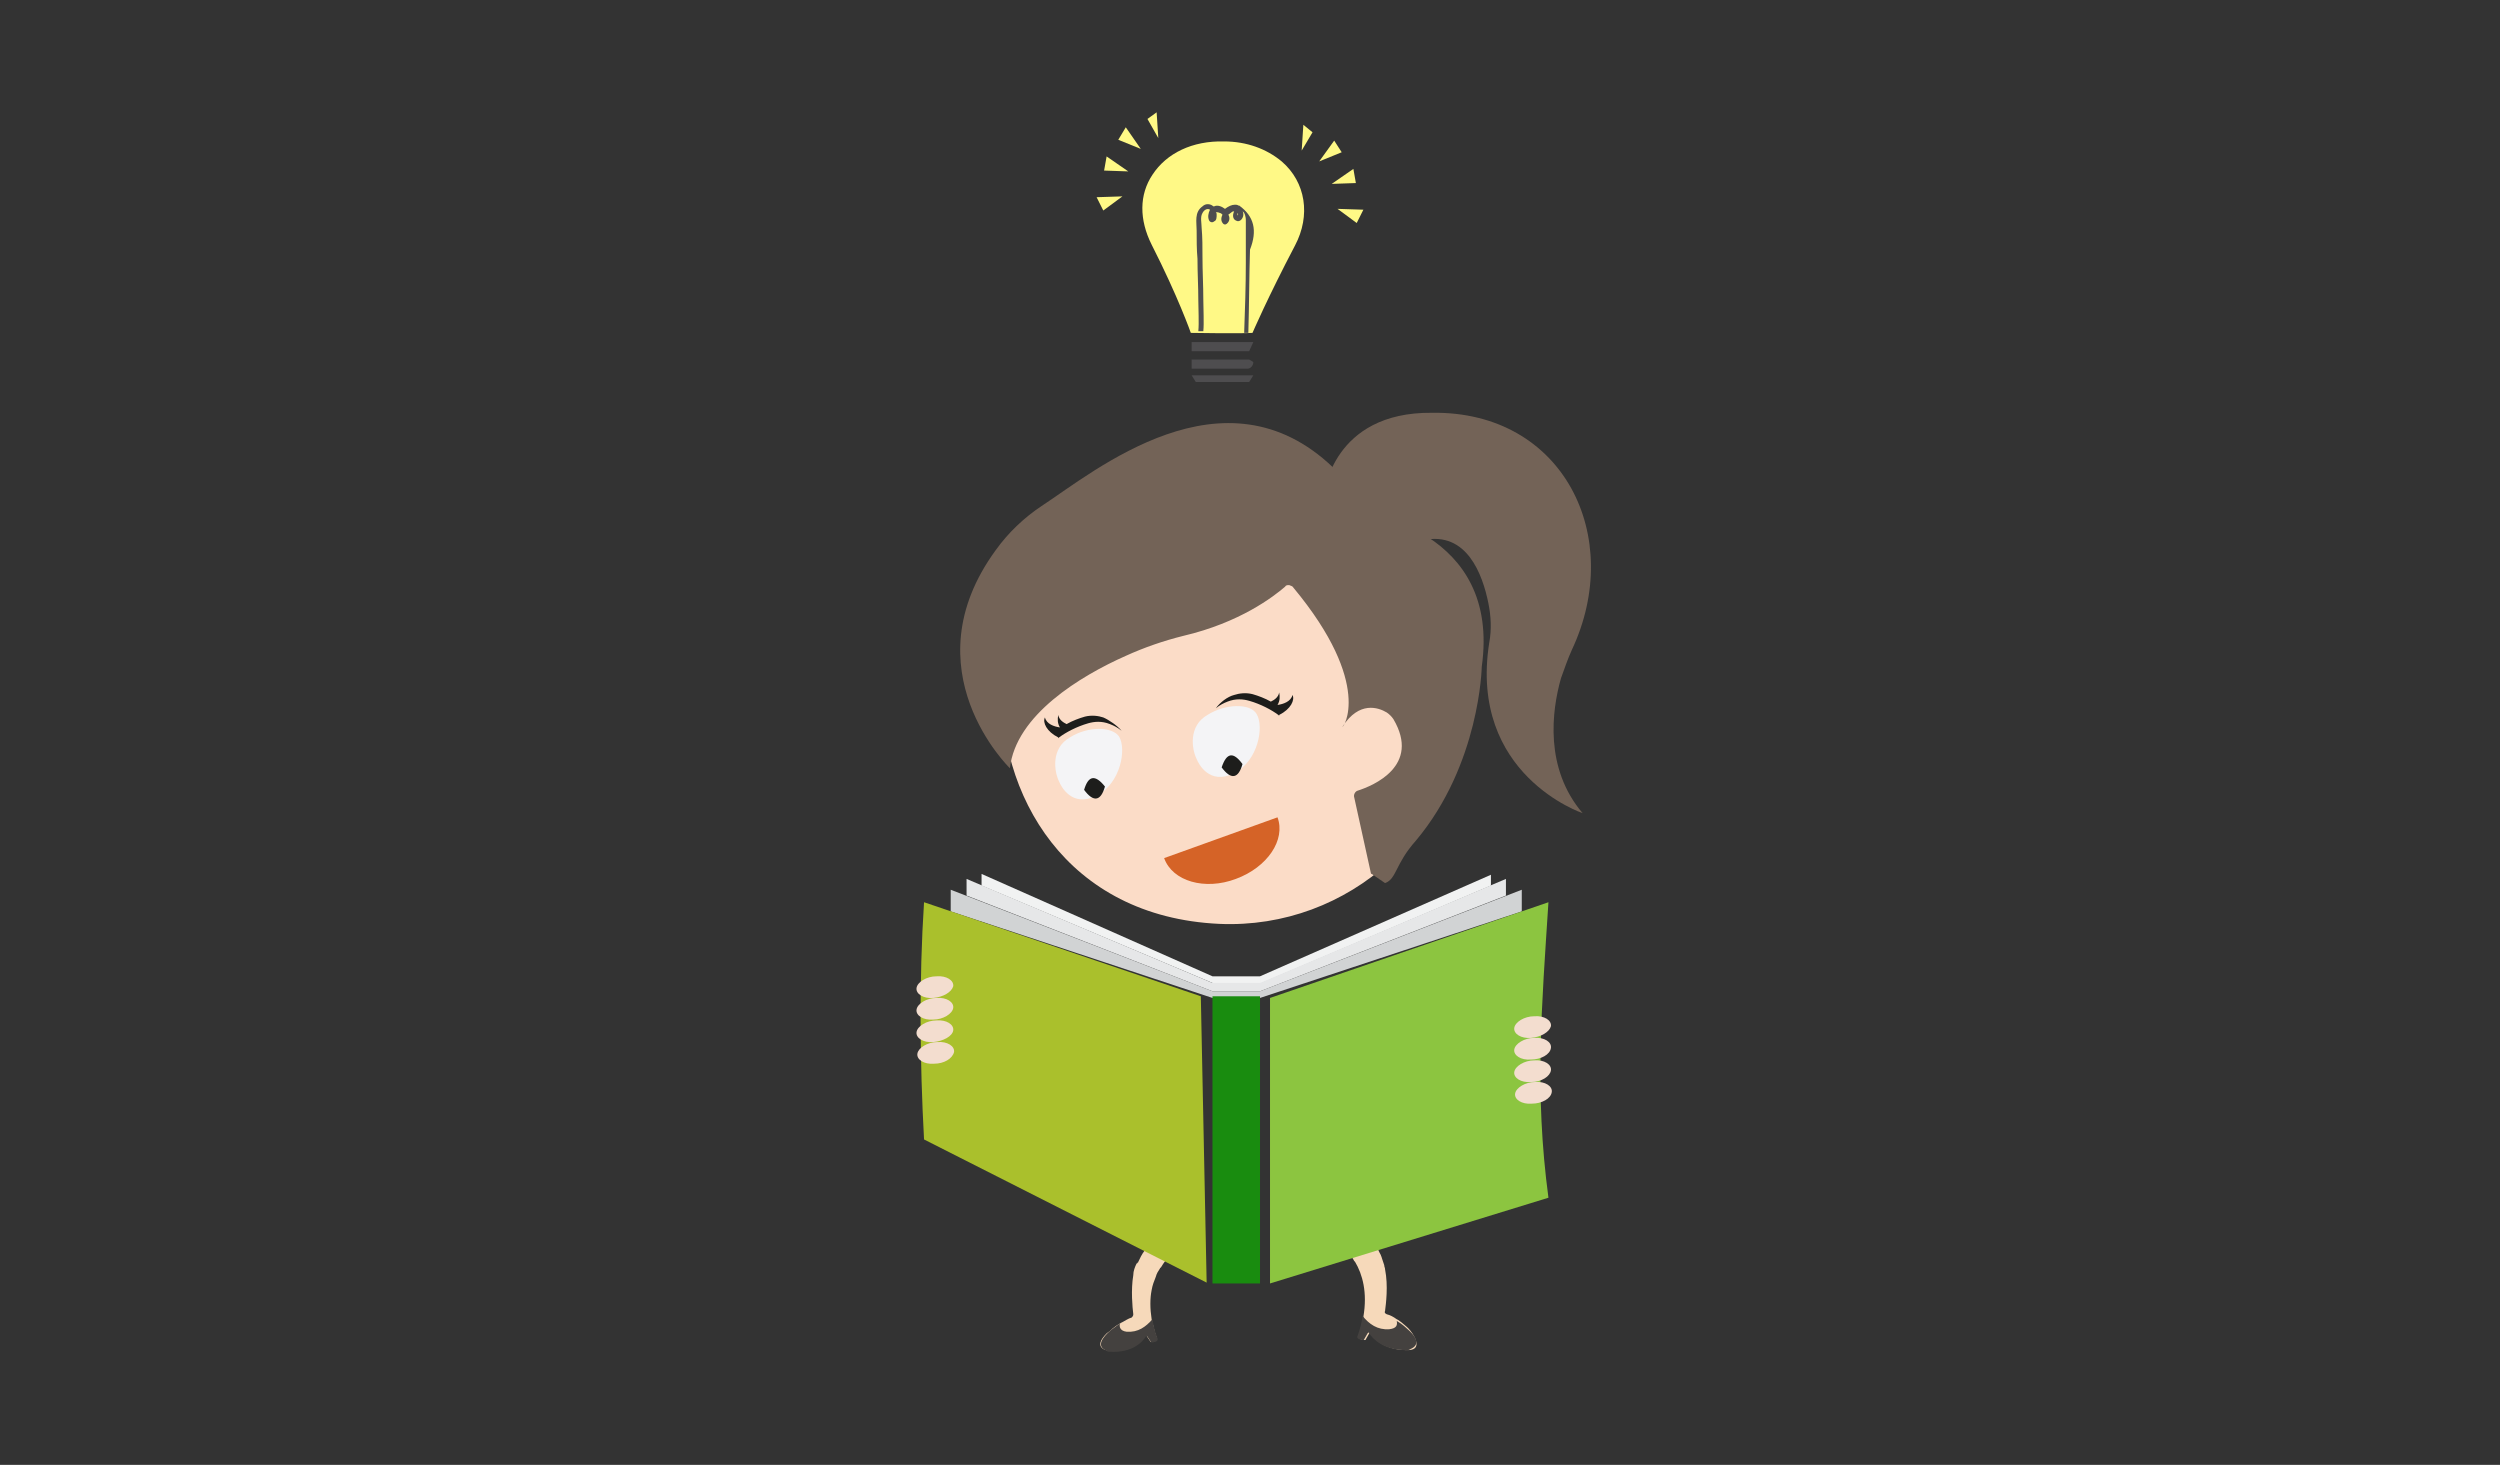
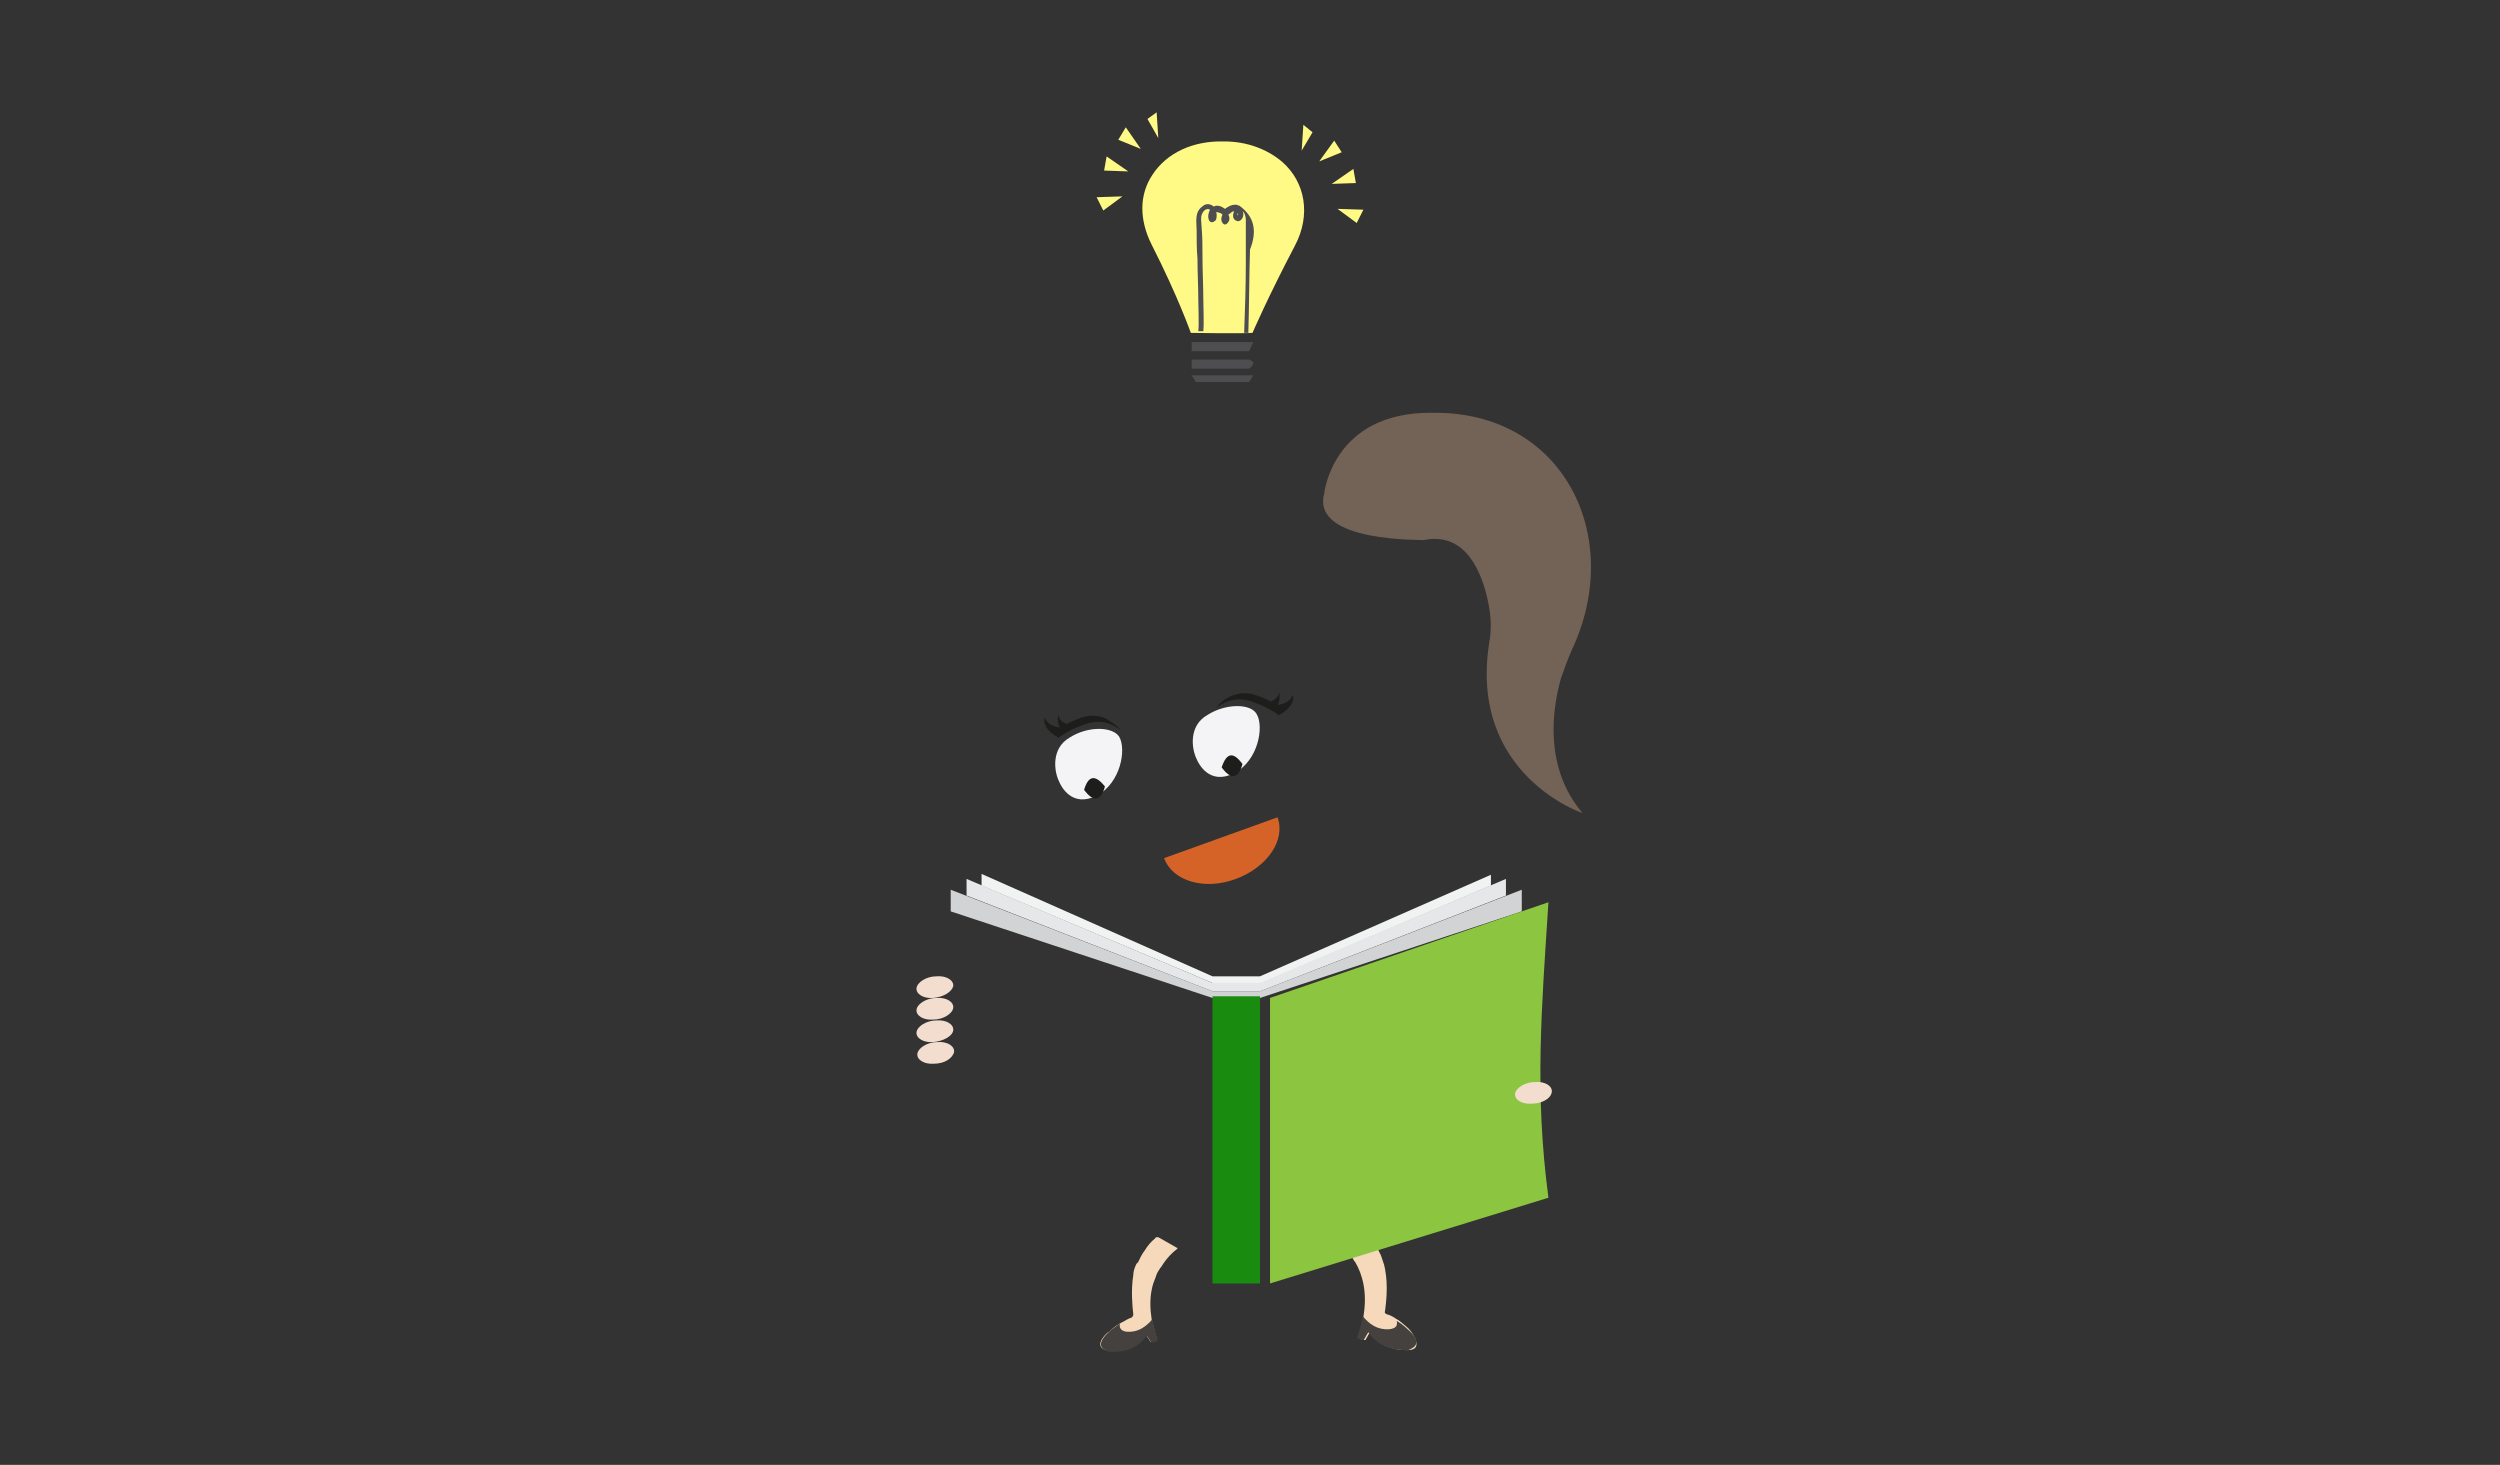
<svg xmlns="http://www.w3.org/2000/svg" width="512" height="300" viewBox="0 0 512 300">
  <rect x="0" y="0" width="512" height="300" fill="#333333" stroke="none" />
  <g fill="none" transform="translate(187 23)">
-     <path fill="#F6D9BA" d="M86.927,231.328 C86.927,231.328 86.927,231.498 87.098,231.498 C87.439,231.839 88.122,232.35 88.805,233.203 C88.976,233.373 89.146,233.544 89.317,233.714 C89.659,234.226 90,234.566 90.341,235.248 L90.512,235.419 C92.049,237.976 93.073,241.726 92.22,246.67 C92.22,246.67 92.22,246.67 92.22,246.84 C92.22,247.181 92.049,247.693 92.049,248.034 C91.878,248.886 91.537,249.738 91.366,250.591 C91.195,250.932 91.366,251.102 91.707,251.272 L92.39,251.443 C92.561,251.443 92.732,251.443 92.732,251.272 L93.415,250.079 L93.585,249.909 C93.756,249.909 93.756,249.909 93.756,250.079 C94.439,251.102 96.659,253.659 101.61,253.489 C104.512,253.318 102.463,250.079 101.439,249.056 C101.439,249.056 100.927,248.545 100.073,247.863 C99.902,247.693 99.561,247.522 99.39,247.352 C99.22,247.352 99.22,247.181 99.049,247.181 C98.366,246.67 97.683,246.329 97,246.158 C96.659,245.988 96.488,245.817 96.659,245.477 C96.829,244.113 97.341,240.362 96.659,236.953 C96.659,236.612 96.488,236.442 96.488,236.101 C96.317,235.589 96.146,235.078 95.976,234.566 C95.976,234.396 95.805,234.226 95.805,234.055 C95.634,233.714 95.293,233.203 95.122,232.521 C94.951,232.35 94.951,232.009 94.78,231.839 C94.098,230.816 93.244,229.623 92.39,228.6 C92.22,228.259 91.707,228.259 91.366,228.43 L87.61,230.646 C86.927,231.157 86.927,231.157 86.927,231.328 Z" />
+     <path fill="#F6D9BA" d="M86.927,231.328 C86.927,231.328 86.927,231.498 87.098,231.498 C87.439,231.839 88.122,232.35 88.805,233.203 C88.976,233.373 89.146,233.544 89.317,233.714 C89.659,234.226 90,234.566 90.341,235.248 L90.512,235.419 C92.049,237.976 93.073,241.726 92.22,246.67 C92.22,246.67 92.22,246.67 92.22,246.84 C92.22,247.181 92.049,247.693 92.049,248.034 C91.878,248.886 91.537,249.738 91.366,250.591 C91.195,250.932 91.366,251.102 91.707,251.272 L92.39,251.443 C92.561,251.443 92.732,251.443 92.732,251.272 L93.415,250.079 L93.585,249.909 C93.756,249.909 93.756,249.909 93.756,250.079 C94.439,251.102 96.659,253.659 101.61,253.489 C104.512,253.318 102.463,250.079 101.439,249.056 C99.902,247.693 99.561,247.522 99.39,247.352 C99.22,247.352 99.22,247.181 99.049,247.181 C98.366,246.67 97.683,246.329 97,246.158 C96.659,245.988 96.488,245.817 96.659,245.477 C96.829,244.113 97.341,240.362 96.659,236.953 C96.659,236.612 96.488,236.442 96.488,236.101 C96.317,235.589 96.146,235.078 95.976,234.566 C95.976,234.396 95.805,234.226 95.805,234.055 C95.634,233.714 95.293,233.203 95.122,232.521 C94.951,232.35 94.951,232.009 94.78,231.839 C94.098,230.816 93.244,229.623 92.39,228.6 C92.22,228.259 91.707,228.259 91.366,228.43 L87.61,230.646 C86.927,231.157 86.927,231.157 86.927,231.328 Z" />
    <path fill="#44413F" d="M91.024,250.591 C90.854,250.932 91.024,251.102 91.366,251.272 L92.049,251.443 C92.22,251.443 92.39,251.443 92.39,251.272 L93.073,250.079 L93.244,249.909 C93.415,249.909 93.415,249.909 93.415,250.079 C94.098,251.102 96.317,253.659 101.268,253.489 C101.439,253.489 101.61,253.489 101.78,253.318 C102.634,252.977 104.512,251.954 101.098,249.056 C101.098,249.056 100.244,248.204 99.049,247.522 C99.22,248.374 99.049,249.056 97.512,249.227 C95.122,249.397 93.415,248.204 92.049,246.499 C91.878,247.863 91.537,249.227 91.024,250.591 Z" />
    <path fill="#F6D9BA" d="M47.488,233.032 C46.805,233.885 46.463,234.737 46.122,235.419 L46.122,235.419 C46.122,235.589 45.951,235.589 45.951,235.589 C45.951,235.589 45.951,235.76 45.78,235.76 C45.439,236.442 45.098,237.294 45.098,238.146 C44.585,241.215 44.927,244.795 45.098,246.158 C45.098,246.499 44.927,246.67 44.756,246.84 C44.073,247.011 43.39,247.522 42.707,247.863 C42.537,247.863 42.537,248.034 42.366,248.034 C41.171,248.715 40.317,249.568 40.317,249.568 C40.146,249.738 39.805,249.909 39.634,250.079 C37.244,252.466 38.78,253.318 39.463,253.489 C39.634,253.489 39.805,253.659 39.976,253.659 C44.585,254 46.805,251.443 47.488,250.591 L47.659,250.42 C47.829,250.42 47.829,250.42 47.829,250.591 L48.512,251.613 C48.512,251.784 48.683,251.784 48.854,251.784 L49.537,251.613 C49.707,251.443 49.878,251.272 49.878,250.932 C49.366,249.568 49.195,248.374 48.854,247.181 L48.854,247.181 L48.854,247.181 C48.512,244.965 48.512,242.919 48.854,241.215 C49.024,240.192 49.366,239.34 49.707,238.487 C49.878,237.805 50.22,237.294 50.561,236.783 C50.561,236.783 50.561,236.612 50.732,236.612 C51.927,234.566 53.293,233.373 53.976,232.862 L54.146,232.691 C54.146,232.691 54.146,232.521 53.976,232.521 L50.39,230.475 C50.049,230.305 49.707,230.305 49.537,230.646 C48.683,231.328 48,232.18 47.488,233.032 Z" />
    <path fill="#44413F" d="M50.049,251.102 C50.22,251.272 50.049,251.613 49.707,251.784 L49.024,251.954 C48.854,251.954 48.683,251.954 48.683,251.784 L48,250.761 L47.829,250.591 C47.659,250.591 47.659,250.591 47.659,250.761 C46.976,251.784 44.927,254.17 40.146,253.83 C39.976,253.83 39.805,253.83 39.634,253.659 C38.951,253.318 37.073,252.466 40.317,249.568 C40.317,249.568 41.171,248.886 42.366,248.034 C42.195,248.715 42.366,249.568 43.732,249.738 C46.122,249.909 47.659,248.715 49.024,247.181 C49.195,248.374 49.537,249.738 50.049,251.102 Z" />
    <polygon fill="#F1F2F2" points="14.024 155.98 14.024 158.366 61.317 178.311 61.317 178.311 71.049 178.482 71.049 176.948 61.317 176.948" />
    <polygon fill="#F1F2F2" points="71.049 176.948 71.049 178.482 118.341 158.366 118.341 156.15" />
    <polygon fill="#D1D3D4" points="71.049 180.016 61.317 180.016 7.707 159.219 7.707 163.651 61.317 181.38 71.049 181.38 124.659 163.651 124.659 159.219" />
    <polygon fill="#E6E7E8" points="71.049 178.311 71.049 178.311 61.317 178.311 61.317 178.311 10.951 157.003 10.951 160.412 61.317 180.016 61.317 180.016 71.049 180.016 71.049 180.016 121.415 160.412 121.415 157.003" />
-     <path fill="#AAC02C" d="M58.927,181.039 L2.244,161.776 C1.22,177.459 1.39,194.677 2.244,210.36 L60.122,239.681 L58.927,181.039 Z" />
    <path fill="#8CC540" d="M130.122,161.776 L73.098,181.38 L73.098,239.851 L130.122,222.293 C127.22,200.643 128.756,183.085 130.122,161.776 Z" />
    <rect width="9.732" height="58.812" x="61.317" y="181.039" fill="#198C0F" />
-     <path fill="#FBDCC7" d="M113.22,120.181 C112.024,146.774 89.317,167.401 62.683,166.208 C0.366,163.31 4.805,66.824 67.122,69.722 C93.756,70.915 114.415,93.588 113.22,120.181 Z" />
    <g fill="#736357" transform="translate(9.244 61.37)">
-       <path d="M68.634,35.969 C68.463,35.628 68.122,35.628 67.78,35.458 C67.439,35.458 67.098,35.458 66.927,35.799 C64.537,37.844 57.707,43.129 46.098,45.856 C42,46.879 38.073,48.243 34.317,49.948 C25.098,54.039 11.78,62.051 10.585,72.961 C10.585,72.961 -10.244,52.846 7.683,28.298 C10.244,24.718 13.488,21.65 17.073,19.263 C28,12.103 54.463,-10.058 76.829,11.421 C77.171,11.762 78.707,19.774 79.049,19.774 C83.488,20.286 111.146,24.207 107.22,52.164 C107.22,52.164 106.878,72.109 93.732,87.792 C89.463,92.565 89.805,95.634 87.415,96.486 L84.683,94.611 C84.683,94.611 84.512,94.611 84.512,94.44 L81.098,78.928 C80.927,78.416 81.268,77.734 81.78,77.564 C85.024,76.541 94.756,72.45 89.122,62.903 C88.78,62.392 88.268,61.881 87.756,61.54 C86.049,60.517 82.122,59.153 78.707,64.438 C78.707,64.949 85.195,55.914 68.634,35.969 Z" />
      <path d="M74.951,16.706 C74.951,16.706 76.659,-3.21964677e-15 96.976,0.17 L97.146,0.17 C123.951,-0.17 136.585,25.57 125.659,48.754 C124.805,50.63 124.122,52.675 123.439,54.55 C121.561,61.199 120.024,72.961 127.878,82.166 C127.878,82.166 104.488,74.325 108.756,47.22 C109.268,44.493 109.098,41.765 108.585,39.208 C107.39,33.242 104.146,24.377 95.268,26.252 C95.61,26.082 72.22,26.934 74.951,16.706 Z" />
    </g>
    <path fill="#1D1D1B" d="M65.756,119.329 C66.78,118.988 68.146,118.817 69.512,119.158 C70.707,119.499 72.073,120.011 73.268,120.693 C73.951,120.352 74.805,119.84 74.976,118.817 C75.146,119.67 75.146,120.522 74.634,121.374 C75.829,121.204 77.366,120.693 77.707,119.329 C78.22,120.352 77.366,122.227 74.976,123.42 C74.976,123.42 74.976,123.42 74.976,123.591 L74.976,123.591 C74.976,123.591 74.976,123.591 74.805,123.42 L74.805,123.42 L74.805,123.42 C73.439,122.397 71.22,121.204 68.829,120.522 C67.634,120.181 66.098,120.011 64.39,120.693 C63.537,121.034 62.854,121.374 62,122.056 C62.854,120.863 64.39,119.67 65.756,119.329 Z" />
    <path fill="#F4F4F6" d="M70.366,123.25 C71.902,125.807 70.707,132.796 65.756,135.353 C60.634,137.91 58.415,133.307 58.073,132.455 C57.049,130.409 56.366,125.636 60.293,123.42 C64.049,121.034 69.171,121.034 70.366,123.25 Z" />
    <path fill="#1D1D1B" d="M67.463 133.478C66.61 136.546 65.073 136.717 63.195 134.16 64.22 131.091 65.585 130.921 67.463 133.478zM38.951 123.932C37.927 123.591 36.561 123.42 35.195 123.761 34 124.102 32.634 124.613 31.439 125.295 30.756 124.954 29.902 124.443 29.732 123.42 29.561 124.272 29.561 125.125 30.073 125.977 28.878 125.807 27.341 125.295 27 123.932 26.488 124.954 27.341 126.83 29.732 128.023 29.732 128.023 29.732 128.023 29.732 128.193L29.732 128.193C29.732 128.193 29.732 128.193 29.902 128.023L29.902 128.023 29.902 128.023C31.268 127 33.488 125.807 35.878 125.125 37.073 124.784 38.61 124.613 40.317 125.295 41.171 125.636 41.854 125.977 42.707 126.659 41.854 125.636 40.146 124.443 38.951 123.932z" />
    <path fill="#F4F4F6" d="M42.195,127.852 C43.732,130.409 42.537,137.399 37.585,139.956 C32.463,142.513 30.244,137.91 29.902,137.058 C28.878,135.012 28.195,130.239 32.122,128.023 C35.878,125.636 40.829,125.807 42.195,127.852 Z" />
    <path fill="#1D1D1B" d="M39.293,138.081 C38.439,141.149 36.902,141.319 35.024,138.762 C35.878,135.864 37.244,135.523 39.293,138.081 Z" />
    <path fill="#D56327" d="M66.098,157.003 C72.585,154.616 76.341,148.991 74.634,144.388 L51.415,152.741 C53.122,157.514 59.78,159.389 66.098,157.003 Z" />
    <g transform="translate(37.561)">
      <g>
        <path fill="#FFF986" d="M11.463,12.785 C14.366,8.353 19.659,5.796 26.146,5.966 L26.146,5.966 C30.756,5.966 34.854,7.501 37.927,10.058 C42.878,14.319 43.902,21.138 40.659,27.275 C35.024,38.015 31.951,45.174 31.951,45.174 C29.39,45.345 19.488,45.174 19.317,45.174 C19.317,45.174 16.756,37.844 11.293,27.105 C8.732,21.991 8.732,16.877 11.463,12.785 Z" />
        <path fill="#4E4D4F" d="M31.439,28.128 C32.976,24.207 32.293,21.309 29.22,19.093 L29.049,19.093 C28.878,18.922 28.537,18.922 28.366,18.922 C27.683,18.922 27,19.263 26.317,19.774 C25.634,19.263 24.78,18.922 24.098,19.263 L23.927,19.263 C23.415,18.752 22.39,18.581 21.707,19.263 C20,20.456 20.512,22.502 20.512,24.207 C20.512,26.082 20.512,28.128 20.683,30.003 C20.683,32.901 20.854,35.628 20.854,38.526 C20.854,40.231 21.024,43.129 20.854,44.834 L21.878,44.834 C22.049,43.129 21.878,40.231 21.878,38.356 C21.878,35.458 21.707,32.56 21.707,29.662 C21.707,27.616 21.707,25.57 21.537,23.695 C21.537,22.672 21.195,21.479 21.707,20.627 C22.049,19.945 22.732,19.604 23.244,19.945 C22.902,20.627 22.732,21.479 23.073,22.161 C23.244,22.502 23.756,22.672 24.098,22.332 C24.61,22.161 24.61,21.479 24.61,20.968 C24.61,20.797 24.61,20.627 24.439,20.456 C24.61,20.456 24.951,20.456 25.293,20.627 C25.463,20.627 25.634,20.797 25.805,20.968 C25.463,21.65 25.463,22.332 25.976,22.843 C26.146,23.013 26.488,23.013 26.659,22.843 C27.341,22.332 27.341,21.479 27,20.968 C27.171,20.797 27.512,20.627 27.683,20.456 C27.854,20.286 28.024,20.286 28.195,20.286 C27.854,20.968 27.854,21.82 28.537,22.161 C29.39,22.672 30.073,21.65 30.073,20.968 C30.073,20.797 30.073,20.456 29.902,20.286 C30.415,20.456 30.585,21.65 30.585,21.991 L30.585,24.377 L30.585,30.855 C30.585,35.458 30.415,40.572 30.244,45.174 L31.098,45.174 C31.268,39.549 31.268,33.583 31.439,28.128 Z M28.878,21.138 L28.878,20.627 C29.049,20.797 29.049,20.968 28.878,21.138 Z" />
        <g fill="#FFF986" transform="translate(41.683 1.705)">
          <polygon points=".341 6.137 .683 .852 2.561 2.387" />
          <polygon points="3.927 8.353 7 4.091 8.537 6.478" />
          <polygon points="6.488 12.956 10.927 9.887 11.439 12.785" />
          <polygon points="7.683 18.07 12.976 18.24 11.61 20.968" />
        </g>
        <g fill="#FFF986">
          <polygon points="12.659 5.285 12.317 0 10.439 1.364" />
          <polygon points="9.073 7.501 6 3.068 4.463 5.626" />
          <polygon points="6.512 12.103 2.073 9.035 1.561 11.933" />
          <polygon points="5.317 17.217 .024 17.388 1.39 20.115" />
        </g>
      </g>
      <polygon fill="#4E4D4F" points="31.268 48.925 19.488 48.925 19.488 47.05 32.122 47.05" />
      <path fill="#4E4D4F" d="M30.927,52.505 L19.488,52.505 L19.488,50.63 L31.268,50.63 L32.122,51.141 C32.122,51.823 31.61,52.505 30.927,52.505 Z" />
      <polygon fill="#4E4D4F" points="31.268 55.232 20.341 55.232 19.488 53.868 32.122 53.868" />
    </g>
    <g fill="#F3DDCF" transform="translate(122.927 185.107)">
-       <path d="M7.707,6.501 C7.878,5.307 6.341,4.285 4.293,4.455 C2.244,4.455 0.366,5.648 0.195,6.842 C0.024,8.035 1.561,9.058 3.61,8.887 C5.659,8.887 7.537,7.864 7.707,6.501 Z" />
-       <path d="M7.707 2.068C7.878.875 6.341-.148 4.293.023 2.244.023.366 1.216.195 2.409.024 3.603 1.561 4.626 3.61 4.455 5.659 4.285 7.366 3.262 7.707 2.068zM7.707 11.103C7.878 9.91 6.341 8.887 4.293 9.058 2.244 9.058.366 10.251.195 11.444.024 12.638 1.561 13.66 3.61 13.49 5.829 13.49 7.537 12.297 7.707 11.103z" />
      <path d="M7.878,15.536 C8.049,14.342 6.512,13.319 4.463,13.49 C2.415,13.49 0.537,14.683 0.366,15.877 C0.195,17.07 1.732,18.093 3.78,17.922 C5.829,17.922 7.707,16.899 7.878,15.536 Z" />
    </g>
    <g fill="#F3DDCF" transform="translate(0 176.584)">
      <path d="M8.22,6.842 C8.39,5.648 6.854,4.626 4.805,4.796 C2.756,4.796 0.878,5.989 0.707,7.183 C0.537,8.376 2.073,9.399 4.122,9.228 C6.171,9.228 8.049,8.035 8.22,6.842 Z" />
      <path d="M8.22 2.409C8.39 1.216 6.854.193 4.805.364 2.756.364.878 1.557.707 2.75.537 3.944 2.073 4.966 4.122 4.796 6.171 4.626 7.878 3.603 8.22 2.409zM8.22 11.444C8.39 10.251 6.854 9.228 4.805 9.399 2.756 9.399.878 10.592.707 11.785.537 12.979 2.073 14.001 4.122 13.831 6.171 13.66 8.049 12.638 8.22 11.444z" />
      <path d="M8.39,15.877 C8.561,14.683 7.024,13.66 4.976,13.831 C2.927,13.831 1.049,15.024 0.878,16.217 C0.707,17.411 2.244,18.434 4.293,18.263 C6.341,18.263 8.049,17.24 8.39,15.877 Z" />
    </g>
  </g>
</svg>